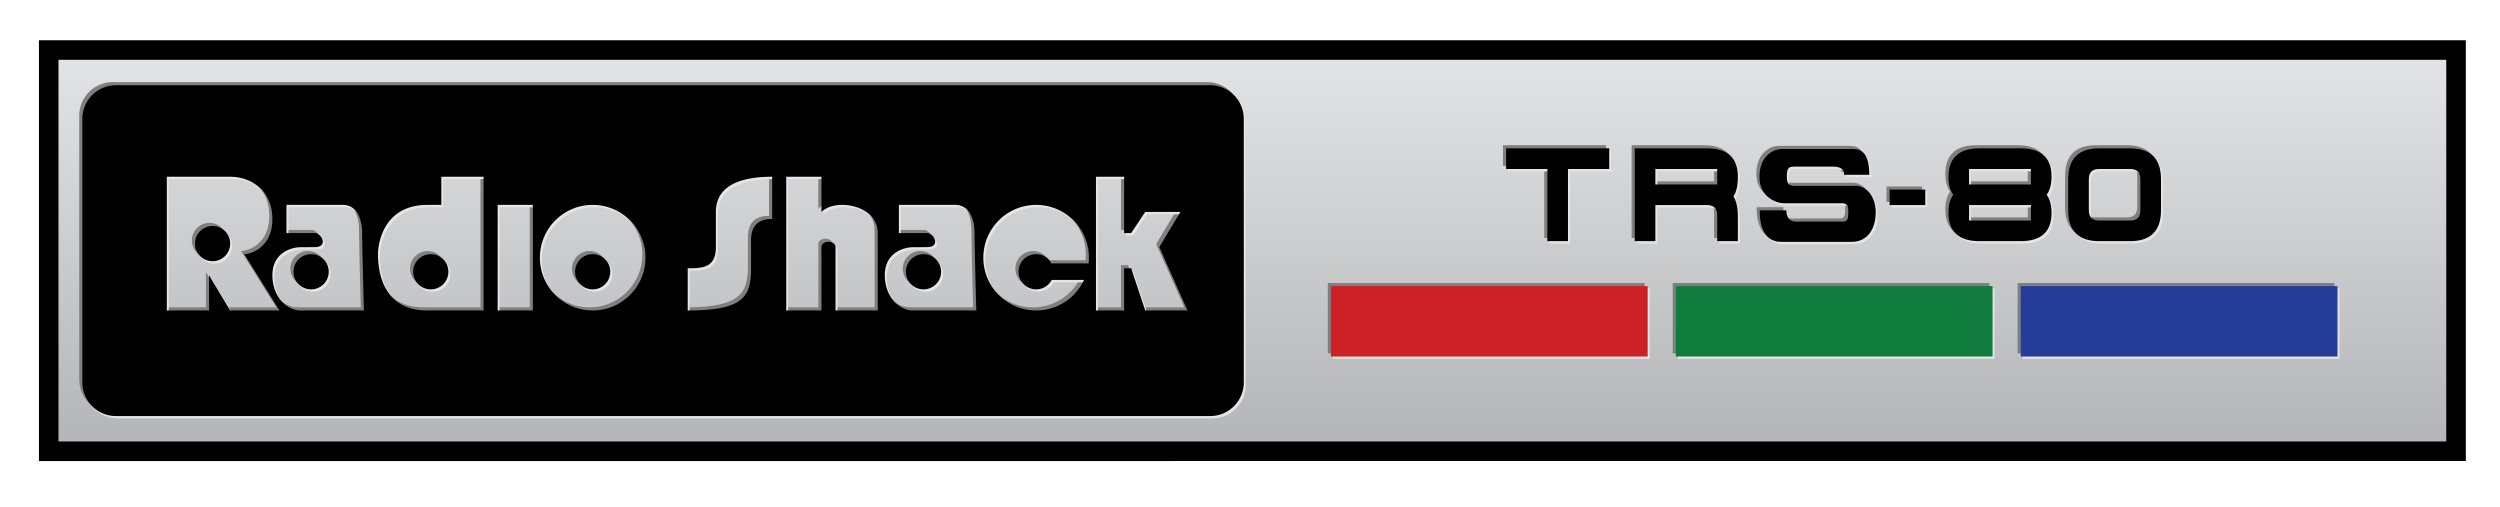
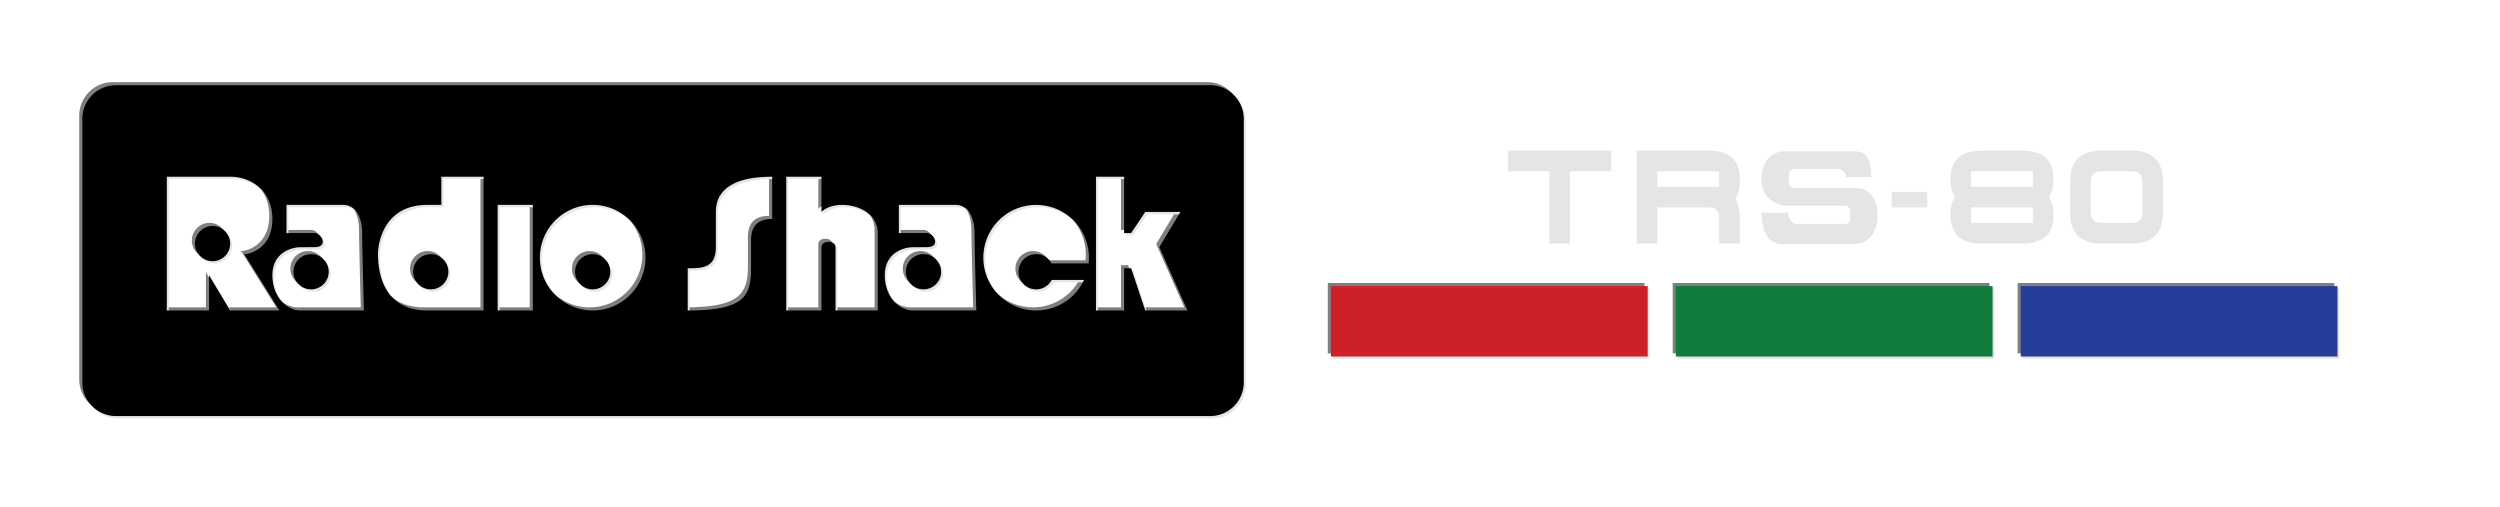
<svg xmlns="http://www.w3.org/2000/svg" width="1894" height="384" xml:space="preserve">
  <linearGradient id="a" gradientUnits="userSpaceOnUse" x1="948.806" y1="43.098" x2="948.806" y2="337.083">
    <stop offset=".004" style="stop-color:#e2e3e4" />
    <stop offset="1" style="stop-color:#b3b5b8" />
  </linearGradient>
-   <path fill="url(#a)" d="M36.907 37.907h1823.796v303.966H36.907z" />
-   <path d="M29.5 349.279V30.5h1838.607v318.779H29.5zm1831.203-7.407v-7.405 7.405zM44.312 334.467h1808.984V45.313H44.312v289.154z" />
  <path fill="#807F7F" d="M697.277 190.185c-7.363 0-13.332 5.969-13.332 13.333 0 7.362 5.969 13.332 13.332 13.332 7.361 0 13.332-5.97 13.332-13.332 0-7.364-5.969-13.333-13.332-13.333zm-463.948 0c-7.362 0-13.332 5.969-13.332 13.333 0 7.362 5.97 13.332 13.332 13.332 7.363 0 13.333-5.97 13.333-13.332 0-7.364-5.97-13.333-13.333-13.333zm77.325 13.333c0 7.362 5.969 13.332 13.332 13.332 7.362 0 13.332-5.97 13.332-13.332 0-7.363-5.97-13.333-13.332-13.333-7.363 0-13.332 5.969-13.332 13.333zm135.985-13.333c-7.362 0-13.332 5.969-13.332 13.333 0 7.362 5.97 13.332 13.332 13.332 7.363 0 13.332-5.97 13.332-13.332 0-7.364-5.97-13.333-13.332-13.333zM914.438 62.199H85.493c-14.071 0-25.479 11.407-25.479 25.479V287.36c0 14.07 11.408 25.479 25.479 25.479h828.944c14.071 0 25.479-11.406 25.479-25.479V87.678c.001-14.072-11.406-25.479-25.478-25.479zM172.002 232.848l-15.999-26.664v26.664h-31.997V131.524h47.995c15.998 0 31.997 10.666 31.997 31.997s-15.999 26.664-21.331 26.664l26.664 42.663h-37.329zm53.328 0c-10.665 0-21.331-10.666-21.331-26.664 0-18.175 15.998-21.332 21.331-21.263 1.944.026 9.087-.069 10.666-.069 10.666 0 5.333-10.666 0-10.666h-21.331v-21.331h42.662c10.666 0 14.665 10.666 14.665 21.331 0 10.666 1.333 58.66 1.333 58.66H225.33v.002zm138.65 0h-42.661c-31.997 0-37.329-26.664-37.329-42.663 0-9.809 5.332-37.329 37.329-37.329h10.666v-21.332h31.997v101.324h-.002zm37.331 0h-26.664v-79.992h26.664v79.992zm45.328 0c-22.089 0-39.996-17.906-39.996-39.996 0-22.088 17.906-39.996 39.996-39.996s39.995 17.906 39.995 39.996c0 22.087-17.905 39.996-39.995 39.996zm135.984-69.327c-10.665 0-15.998 5.333-15.998 15.998v21.331c0 21.332-5.333 31.998-47.995 31.998V200.85c10.666 0 21.331 0 21.331-15.998v-26.664c0-10.666 5.333-26.664 42.662-26.664v31.997zm79.991 69.327h-31.996v-47.996c0-5.333-10.666-5.333-10.666 0v47.996h-26.664V131.524h26.664v26.664c10.666-10.666 42.662-5.333 42.662 15.998v58.662zm26.664 0c-10.666 0-21.331-10.666-21.331-26.664 0-18.175 15.998-21.332 21.331-21.263 1.942.026 9.087-.069 10.666-.069 10.666 0 5.333-10.666 0-10.666h-21.332v-21.331h42.662c10.666 0 14.665 10.666 14.665 21.331 0 10.666 1.332 58.66 1.332 58.66h-47.993v.002zm133.086-35.66-28.041-.027c-2.259-4.155-6.661-6.976-11.722-6.976-7.362 0-13.332 5.968-13.332 13.332s5.969 13.332 13.332 13.332c5.137 0 9.596-2.906 11.821-7.164l24.47-.002c-6.354 13.68-20.216 23.164-36.291 23.164-22.09 0-39.996-17.906-39.996-39.994 0-22.089 17.906-39.997 39.996-39.997 22.088 0 39.995 17.906 39.995 39.997a40.076 40.076 0 0 1-.232 4.335zm42.895 35.66-10.666-31.998h-5.333v31.998h-21.331V131.524h21.331v42.663h5.333l10.666-15.998h26.664l-15.999 26.664 21.332 47.995h-31.997zM158.67 168.854c-7.363 0-13.332 5.969-13.332 13.332 0 7.362 5.969 13.332 13.332 13.332s13.332-5.969 13.332-13.332-5.968-13.332-13.332-13.332zM1005.936 214.4h239.976v53.328h-239.976zM1267.24 214.4h239.974v53.328H1267.24zM1528.545 214.4h239.975v53.328h-239.975z" />
  <g fill="#807F7F">
-     <path d="M1138.662 110.022h78.117v15.623h-31.247v54.681h-15.623v-54.681h-31.247v-15.623zM1251.73 152.986v27.34h-15.623v-70.304h54.683c15.624 0 23.435 7.135 23.435 21.403 0 6.771-1.119 11.745-3.357 14.92 2.238 3.698 3.357 8.515 3.357 14.452v19.529h-15.621v-19.529c0-5.207-2.605-7.812-7.813-7.812l-39.061.001zm0-15.623h46.871v-11.718h-46.871v11.718zM1429.225 152.986v-11.718h26.99v11.718h-26.99zM1551.415 125.646h-62.024v11.718h39.06c15.623 0 23.434 7.161 23.434 21.48 0 14.322-7.812 21.482-23.434 21.482h-31.246c-13.229 0-20.857-5.207-22.89-15.623h61.946v-11.718h-39.058c-15.625 0-23.436-7.056-23.436-21.17 0-14.529 7.811-21.794 23.436-21.794h31.246c13.332.001 20.987 5.21 22.966 15.625zm-77.101 39.058c-.366-1.875-.547-3.932-.547-6.171 0-5.52 1.196-9.973 3.592-13.358 3.75 5.209 10.363 7.812 19.844 7.812h-7.813v11.718l-15.076-.001zm73.899-19.53c2.446-3.437 3.67-7.993 3.67-13.67 0-2.083-.154-4.036-.468-5.859h-15.154v11.718h-7.812c9.425 0 16.014 2.605 19.764 7.811zM1564.496 156.892v-23.435c0-15.623 7.813-23.435 23.436-23.435h23.436c15.624 0 23.436 7.812 23.436 23.435v23.435c0 15.624-7.812 23.435-23.436 23.435h-23.436c-15.623 0-23.436-7.811-23.436-23.435zm46.87 7.812c5.207 0 7.813-2.604 7.813-7.812v-23.435c0-5.207-2.604-7.812-7.813-7.812h-23.436c-5.209 0-7.812 2.604-7.812 7.812v23.435c0 5.208 2.603 7.812 7.812 7.812h23.436zM1330.756 156.989h20.17c0 5.042 2.836 8.51 6.776 8.51h36.323c2.839 0 3.783-2.049 3.783-4.886 0-2.836 1.26-8.982-4.412-8.982h-44.362c-5.515 0-18.438-4.57-18.438-20.013 0-15.443 10.084-21.116 17.177-21.116h53.576c6.461 0 12.449 2.994 12.449 19.541h-19.066c0-3.625-1.892-6.184-8.509-6.184h-28.446c-4.729 0-6.462.353-6.462 7.759 0 7.406 4.255 6.814 7.406 6.814h44.992c7.721 0 14.969 7.841 14.969 19.975 0 12.133-5.829 22.458-18.276 22.458h-53.421c-6.304 0-16.229-3.075-16.229-23.876z" />
-   </g>
+     </g>
  <path fill="#E5E5E5" d="M314.505 207.665c0 7.362 5.969 13.332 13.332 13.332s13.332-5.97 13.332-13.332c0-7.363-5.969-13.332-13.332-13.332s-13.332 5.969-13.332 13.332zm135.985-13.332c-7.363 0-13.332 5.969-13.332 13.332 0 7.362 5.969 13.332 13.332 13.332s13.332-5.97 13.332-13.332c0-7.363-5.968-13.332-13.332-13.332zm250.638 0c-7.363 0-13.332 5.969-13.332 13.332 0 7.362 5.969 13.332 13.332 13.332s13.332-5.97 13.332-13.332c0-7.363-5.969-13.332-13.332-13.332zm-538.606-21.331c-7.363 0-13.332 5.969-13.332 13.332 0 7.361 5.969 13.332 13.332 13.332s13.332-5.969 13.332-13.332-5.969-13.332-13.332-13.332zm74.658 21.331c-7.363 0-13.332 5.969-13.332 13.332 0 7.362 5.969 13.332 13.332 13.332s13.332-5.97 13.332-13.332c0-7.363-5.969-13.332-13.332-13.332zM918.29 66.347H89.345c-14.071 0-25.479 11.408-25.479 25.479v199.681c0 14.071 11.407 25.479 25.479 25.479H918.29c14.071 0 25.479-11.407 25.479-25.479V91.826c.001-14.072-11.408-25.479-25.479-25.479zM175.854 236.994l-15.998-26.663v26.663h-31.997V135.672h47.994c15.999 0 31.997 10.666 31.997 31.997s-15.998 26.664-21.331 26.664l26.664 42.662-37.329-.001zm53.327 0c-10.665 0-21.331-10.665-21.331-26.663 0-18.174 15.999-21.332 21.331-21.262 1.944.025 9.087-.069 10.666-.069 10.666 0 5.333-10.665 0-10.665h-21.331v-21.331h42.662c10.665 0 14.665 10.666 14.665 21.331s1.333 58.66 1.333 58.66l-47.995-.001zm138.651 0h-42.661c-31.997 0-37.33-26.663-37.33-42.662 0-9.808 5.333-37.329 37.33-37.329h10.665v-21.331h31.996v101.322zm37.33 0h-26.664v-79.991h26.664v79.991zm45.328 0c-22.089 0-39.996-17.906-39.996-39.995s17.907-39.996 39.996-39.996 39.996 17.907 39.996 39.996-17.907 39.995-39.996 39.995zm135.985-69.325c-10.666 0-15.999 5.333-15.999 15.998v21.331c0 21.331-5.333 31.996-47.995 31.996v-31.996c10.666 0 21.332 0 21.332-15.999v-26.664c0-10.665 5.334-26.664 42.662-26.664v31.998zm79.991 69.325h-31.997V189c0-5.333-10.666-5.333-10.666 0v47.995H597.14V135.672h26.664v26.664c10.666-10.665 42.662-5.333 42.662 15.999v58.659zm26.663 0c-10.665 0-21.331-10.665-21.331-26.663 0-18.174 15.999-21.332 21.331-21.262 1.943.025 9.087-.069 10.666-.069 10.666 0 5.333-10.665 0-10.665h-21.331v-21.331h42.662c10.666 0 14.665 10.666 14.665 21.331s1.333 58.66 1.333 58.66l-47.995-.001zm133.086-35.658-28.041-.027a13.33 13.33 0 0 0-11.723-6.977c-7.362 0-13.332 5.969-13.332 13.332 0 7.361 5.969 13.332 13.332 13.332a13.33 13.33 0 0 0 11.822-7.164l24.47-.002c-6.355 13.679-20.216 23.164-36.292 23.164-22.088 0-39.995-17.906-39.995-39.995s17.907-39.996 39.995-39.996c22.089 0 39.996 17.907 39.996 39.996a39.82 39.82 0 0 1-.232 4.337zm42.895 35.658-10.666-31.996h-5.333v31.996H831.78V135.672h21.331v42.663h5.333l10.666-15.999h26.663L879.775 189l21.33 47.995-31.995-.001zM1009.787 218.548h239.975v53.328h-239.975zM1271.092 218.548h239.975v53.328h-239.975zM1532.396 218.548h239.973v53.328h-239.973z" />
  <g fill="#E5E5E5">
    <path d="M1142.514 114.17h78.116v15.623h-31.246v54.682h-15.624v-54.682h-31.246V114.17zM1255.583 157.134v27.341h-15.622V114.17h54.68c15.625 0 23.437 7.135 23.437 21.403 0 6.771-1.12 11.744-3.357 14.92 2.237 3.698 3.357 8.515 3.357 14.451v19.529h-15.623v-19.529c0-5.207-2.604-7.812-7.813-7.812h-39.058v.002zm0-15.623h46.87v-11.718h-46.87v11.718zM1433.076 157.134v-11.717h26.988v11.717h-26.988zM1555.266 129.793h-62.023v11.718h39.06c15.623 0 23.436 7.161 23.436 21.482 0 14.322-7.813 21.482-23.436 21.482h-31.247c-13.229 0-20.855-5.207-22.888-15.624h61.944v-11.717h-39.058c-15.624 0-23.435-7.056-23.435-21.169 0-14.53 7.811-21.794 23.435-21.794h31.247c13.331-.001 20.986 5.207 22.965 15.622zm-77.1 39.058c-.366-1.875-.547-3.931-.547-6.17 0-5.52 1.195-9.973 3.593-13.358 3.75 5.208 10.363 7.812 19.843 7.812h-7.813v11.717l-15.076-.001zm73.898-19.529c2.445-3.438 3.67-7.994 3.67-13.67 0-2.083-.155-4.035-.469-5.859h-15.154v11.718h-7.812c9.428 0 16.015 2.604 19.765 7.811zM1568.348 161.04v-23.435c0-15.624 7.813-23.435 23.437-23.435h23.437c15.623 0 23.434 7.811 23.434 23.435v23.435c0 15.623-7.812 23.435-23.434 23.435h-23.437c-15.625 0-23.437-7.812-23.437-23.435zm46.871 7.811c5.206 0 7.812-2.603 7.812-7.811v-23.435c0-5.208-2.604-7.812-7.812-7.812h-23.436c-5.209 0-7.813 2.604-7.813 7.812v23.435c0 5.208 2.604 7.811 7.813 7.811h23.436zM1334.605 161.137h20.172c0 5.042 2.836 8.509 6.774 8.509h36.325c2.837 0 3.782-2.049 3.782-4.886 0-2.836 1.261-8.981-4.412-8.981h-44.362c-5.516 0-18.437-4.57-18.437-20.013s10.084-21.116 17.177-21.116h53.576c6.461 0 12.447 2.994 12.447 19.54h-19.065c0-3.625-1.892-6.183-8.509-6.183h-28.447c-4.726 0-6.46.353-6.46 7.759 0 7.406 4.255 6.813 7.405 6.813h44.992c7.721 0 14.97 7.841 14.97 19.975 0 12.133-5.83 22.458-18.278 22.458h-53.42c-6.303 0-16.23-3.074-16.23-23.875z" />
  </g>
  <path d="M313.024 205.889c0 7.362 5.969 13.331 13.331 13.331 7.363 0 13.332-5.969 13.332-13.331 0-7.363-5.969-13.332-13.332-13.332-7.362 0-13.331 5.968-13.331 13.332zm386.622-13.332c-7.361 0-13.332 5.969-13.332 13.332 0 7.362 5.97 13.331 13.332 13.331 7.363 0 13.332-5.969 13.332-13.331.001-7.364-5.968-13.332-13.332-13.332zm-463.947 0c-7.363 0-13.332 5.969-13.332 13.332 0 7.362 5.969 13.331 13.332 13.331s13.332-5.969 13.332-13.331c0-7.364-5.969-13.332-13.332-13.332zM916.809 64.57H87.864c-14.071 0-25.479 11.408-25.479 25.479V289.73c0 14.071 11.407 25.479 25.479 25.479h828.944c14.071 0 25.479-11.406 25.479-25.479V90.049c0-14.071-11.407-25.479-25.478-25.479zM174.373 235.219l-15.999-26.664v26.664h-31.997V133.896h47.995c15.998 0 31.996 10.666 31.996 31.997s-15.998 26.664-21.331 26.664l26.664 42.663-37.328-.001zm53.327 0c-10.666 0-21.331-10.666-21.331-26.664 0-18.174 15.998-21.331 21.331-21.262 1.943.025 9.087-.069 10.666-.069 10.665 0 5.333-10.666 0-10.666h-21.331v-21.332h42.662c10.666 0 14.665 10.666 14.665 21.332s1.333 58.661 1.333 58.661H227.7zm138.652 0h-42.661c-31.998 0-37.33-26.664-37.33-42.662 0-9.81 5.333-37.331 37.33-37.331h10.666v-21.331h31.997v101.324h-.002zm37.329 0h-26.664v-79.992h26.664v79.992zm45.328 0c-22.089 0-39.996-17.906-39.996-39.996 0-22.089 17.907-39.996 39.996-39.996s39.996 17.907 39.996 39.996c0 22.09-17.907 39.996-39.996 39.996zm135.985-69.326c-10.666 0-15.999 5.333-15.999 15.999v21.331c0 21.331-5.332 31.997-47.994 31.997v-31.997c10.666 0 21.331 0 21.331-15.998v-26.664c0-10.665 5.333-26.664 42.662-26.664v31.996zm79.99 69.326h-31.996v-47.995c0-5.333-10.666-5.333-10.666 0v47.995h-26.664V133.896h26.664v26.664c10.666-10.665 42.662-5.333 42.662 15.999v58.66zm26.664 0c-10.666 0-21.331-10.666-21.331-26.664 0-18.174 15.999-21.331 21.331-21.262 1.942.025 9.087-.069 10.666-.069 10.666 0 5.332-10.666 0-10.666h-21.331v-21.332h42.661c10.666 0 14.666 10.666 14.666 21.332s1.332 58.661 1.332 58.661h-47.994zm133.086-35.658-28.041-.028a13.33 13.33 0 0 0-11.723-6.976c-7.362 0-13.332 5.969-13.332 13.332 0 7.362 5.97 13.331 13.332 13.331 5.138 0 9.597-2.905 11.822-7.163l24.47-.002c-6.354 13.678-20.216 23.164-36.292 23.164-22.089 0-39.996-17.906-39.996-39.996 0-22.089 17.906-39.996 39.996-39.996 22.088 0 39.996 17.907 39.996 39.996a40.132 40.132 0 0 1-.232 4.338zm42.895 35.658-10.666-31.996h-5.333v31.996H830.3V133.896h21.331v42.663h5.333l10.666-15.999h26.664l-15.999 26.664 21.331 47.995h-31.997zm-706.588-63.994c-7.363 0-13.332 5.969-13.332 13.332s5.969 13.332 13.332 13.332c7.362 0 13.332-5.969 13.332-13.332s-5.97-13.332-13.332-13.332zm287.968 21.332c-7.362 0-13.332 5.969-13.332 13.332 0 7.362 5.97 13.331 13.332 13.331 7.363 0 13.332-5.969 13.332-13.331 0-7.364-5.969-13.332-13.332-13.332z" />
  <path fill="#CE2027" d="M1008.307 216.771h239.975v53.328h-239.975z" />
  <path fill="#0F7C3E" d="M1269.61 216.771h239.974v53.328H1269.61z" />
  <path fill="#233D98" d="M1530.915 216.771h239.974v53.328h-239.974z" />
-   <path d="M1141.032 112.394h78.116v15.623h-31.246v54.682h-15.624v-54.682h-31.246v-15.623zM1254.104 155.357v27.341h-15.623v-70.305h54.681c15.624 0 23.436 7.135 23.436 21.404 0 6.771-1.12 11.744-3.358 14.92 2.238 3.698 3.358 8.515 3.358 14.452v19.529h-15.623v-19.529c0-5.208-2.604-7.812-7.813-7.812h-39.058zm0-15.623h46.869v-11.718h-46.869v11.718zM1431.596 155.357V143.64h26.988v11.717h-26.988zM1553.785 128.017h-62.025v11.718h39.061c15.623 0 23.435 7.161 23.435 21.482 0 14.322-7.812 21.482-23.435 21.482h-31.247c-13.228 0-20.856-5.207-22.888-15.624h61.945v-11.717h-39.059c-15.623 0-23.436-7.056-23.436-21.169 0-14.53 7.813-21.794 23.436-21.794h31.247c13.331-.001 20.988 5.207 22.966 15.622zm-77.099 39.058c-.366-1.875-.547-3.931-.547-6.171 0-5.52 1.196-9.972 3.592-13.358 3.75 5.208 10.363 7.812 19.843 7.812h-7.813v11.717h-15.075zm73.897-19.529c2.446-3.437 3.671-7.993 3.671-13.67 0-2.083-.156-4.036-.469-5.859h-15.154v11.718h-7.813c9.427-.001 16.015 2.603 19.765 7.811zM1566.867 159.264v-23.435c0-15.624 7.812-23.435 23.435-23.435h23.437c15.623 0 23.435 7.812 23.435 23.435v23.435c0 15.623-7.812 23.435-23.435 23.435h-23.437c-15.623-.001-23.435-7.812-23.435-23.435zm46.87 7.811c5.204 0 7.811-2.603 7.811-7.811v-23.435c0-5.208-2.604-7.812-7.811-7.812H1590.3c-5.209 0-7.812 2.604-7.812 7.812v23.435c0 5.208 2.603 7.811 7.812 7.811h23.437zM1333.125 159.36h20.171c0 5.042 2.837 8.51 6.775 8.51h36.327c2.836 0 3.781-2.049 3.781-4.886 0-2.836 1.26-8.981-4.412-8.981h-44.363c-5.515 0-18.437-4.57-18.437-20.013 0-15.443 10.085-21.116 17.177-21.116h53.576c6.461 0 12.447 2.994 12.447 19.54h-19.064c0-3.624-1.893-6.183-8.511-6.183h-28.445c-4.728 0-6.46.353-6.46 7.759 0 7.406 4.254 6.813 7.404 6.813h44.992c7.721 0 14.971 7.841 14.971 19.975 0 12.133-5.832 22.458-18.278 22.458h-53.421c-6.301.001-16.23-3.075-16.23-23.876z" />
</svg>